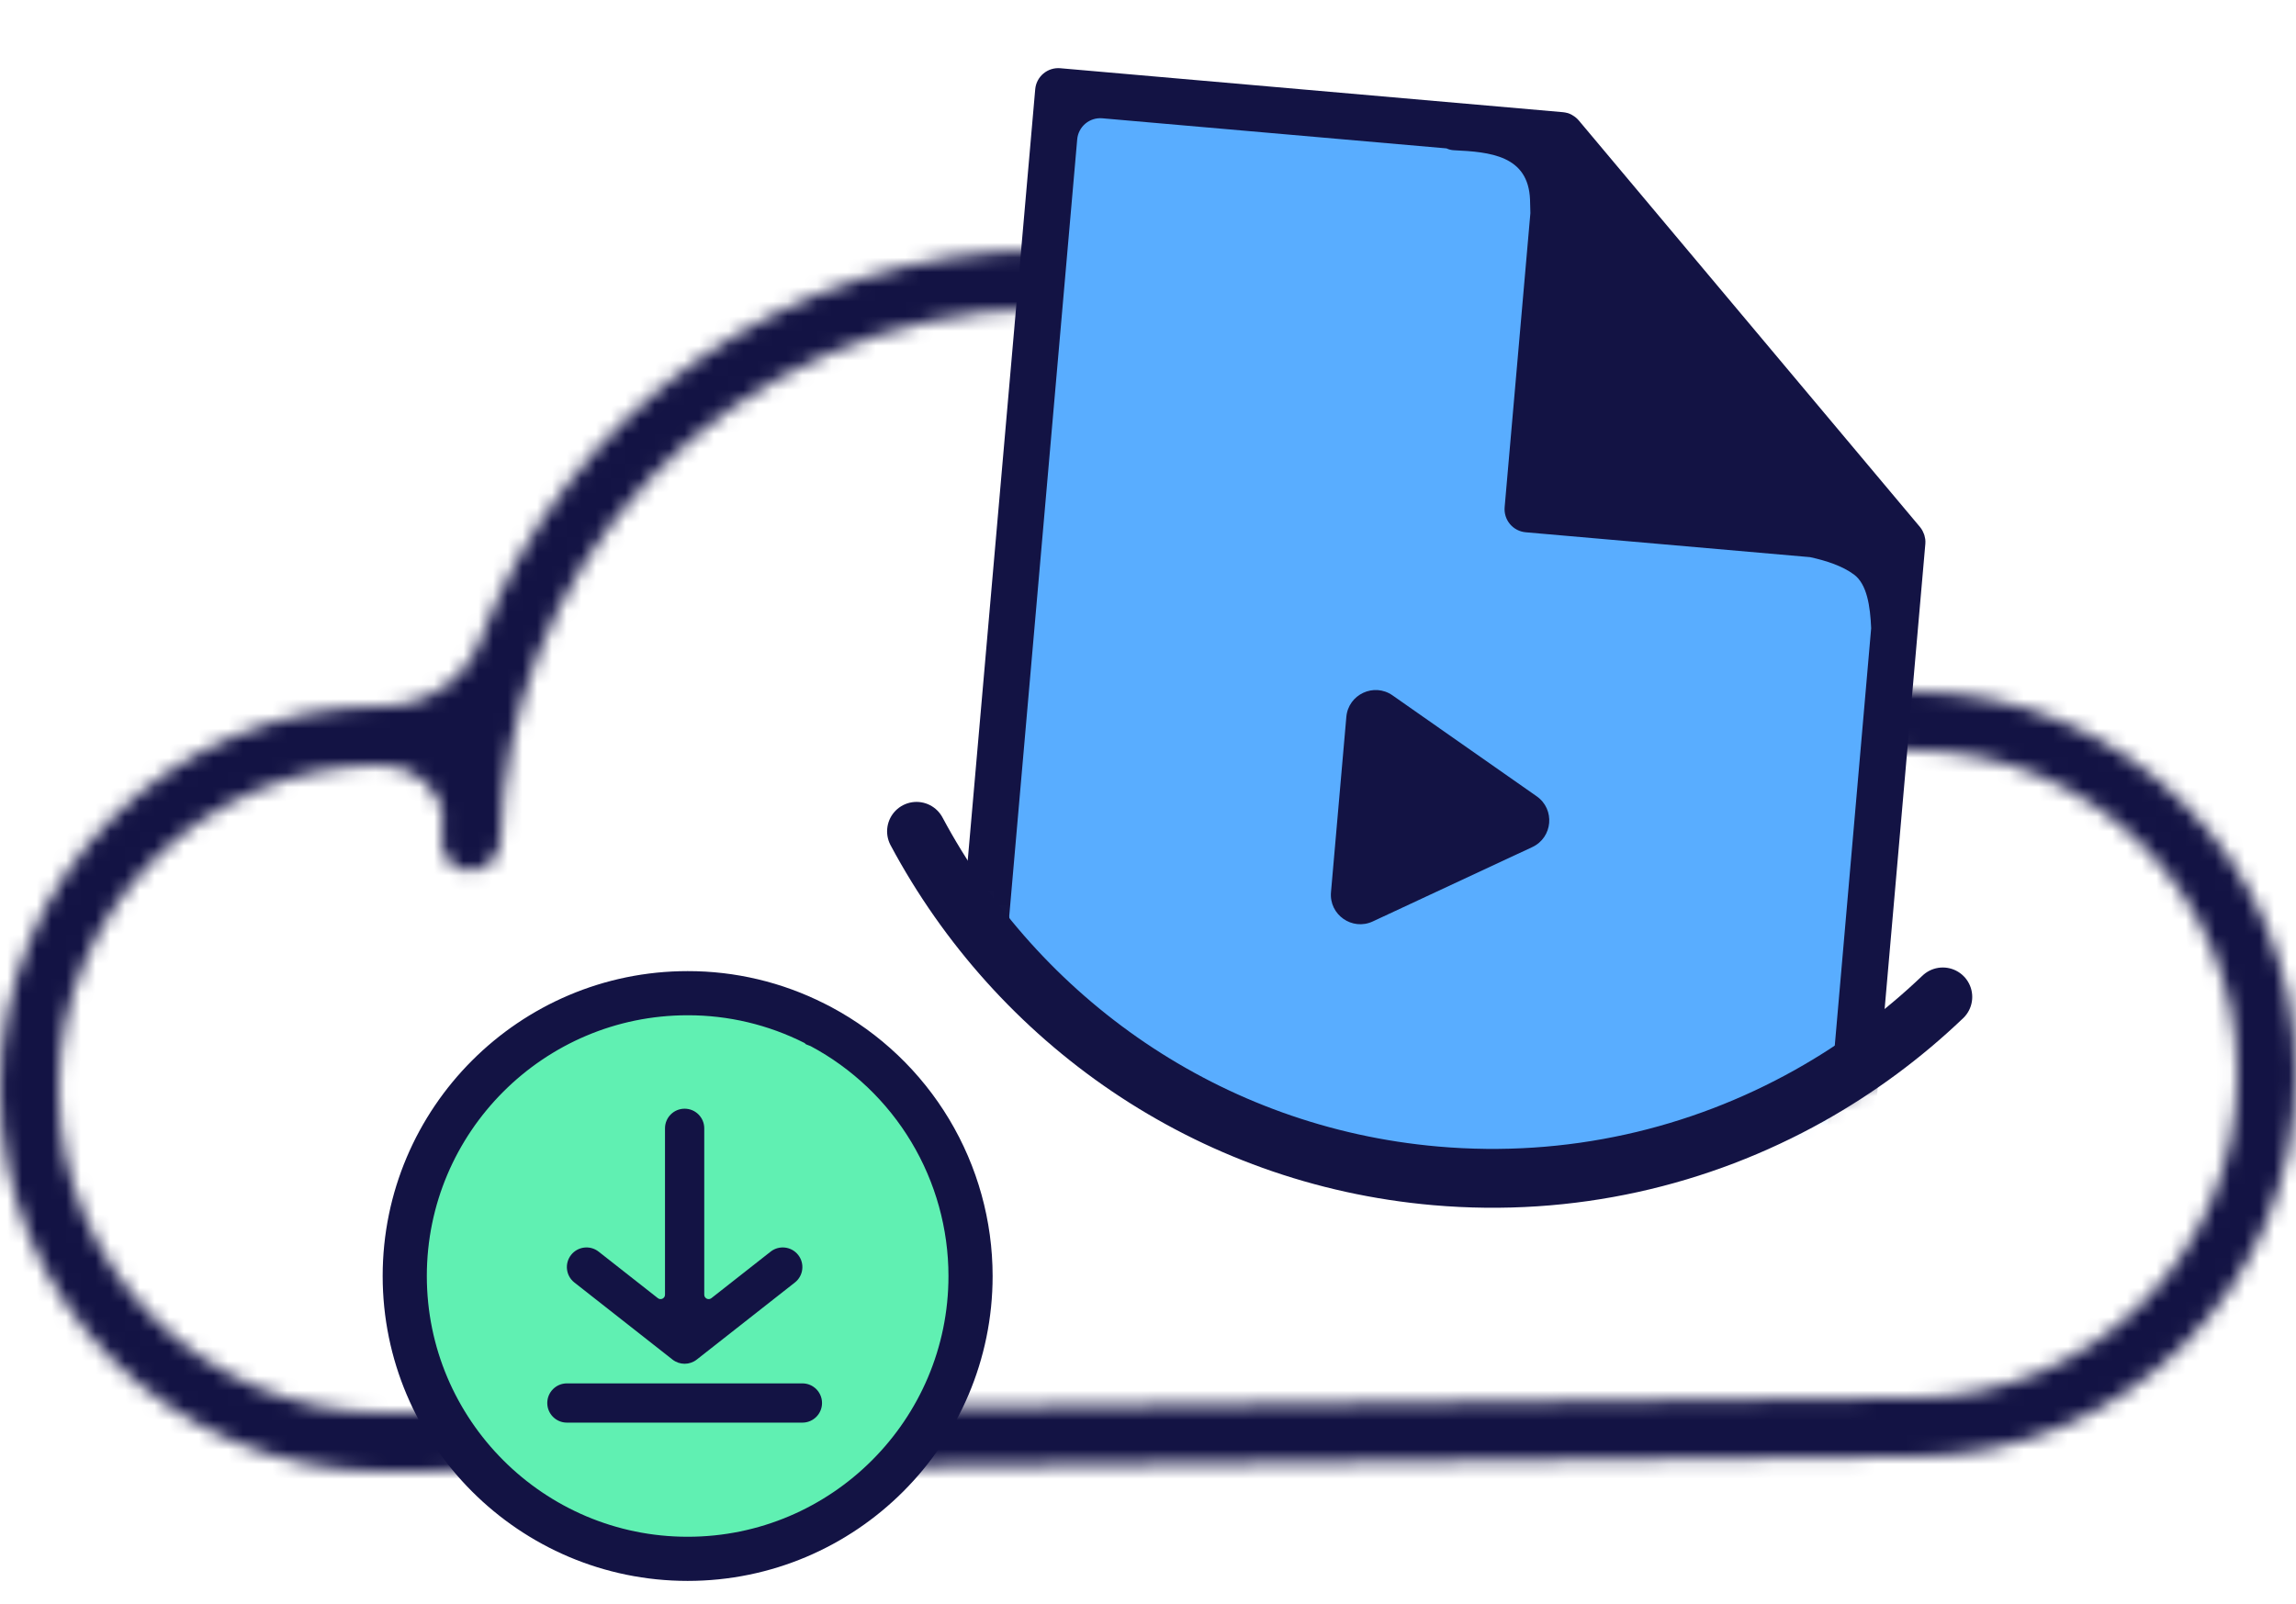
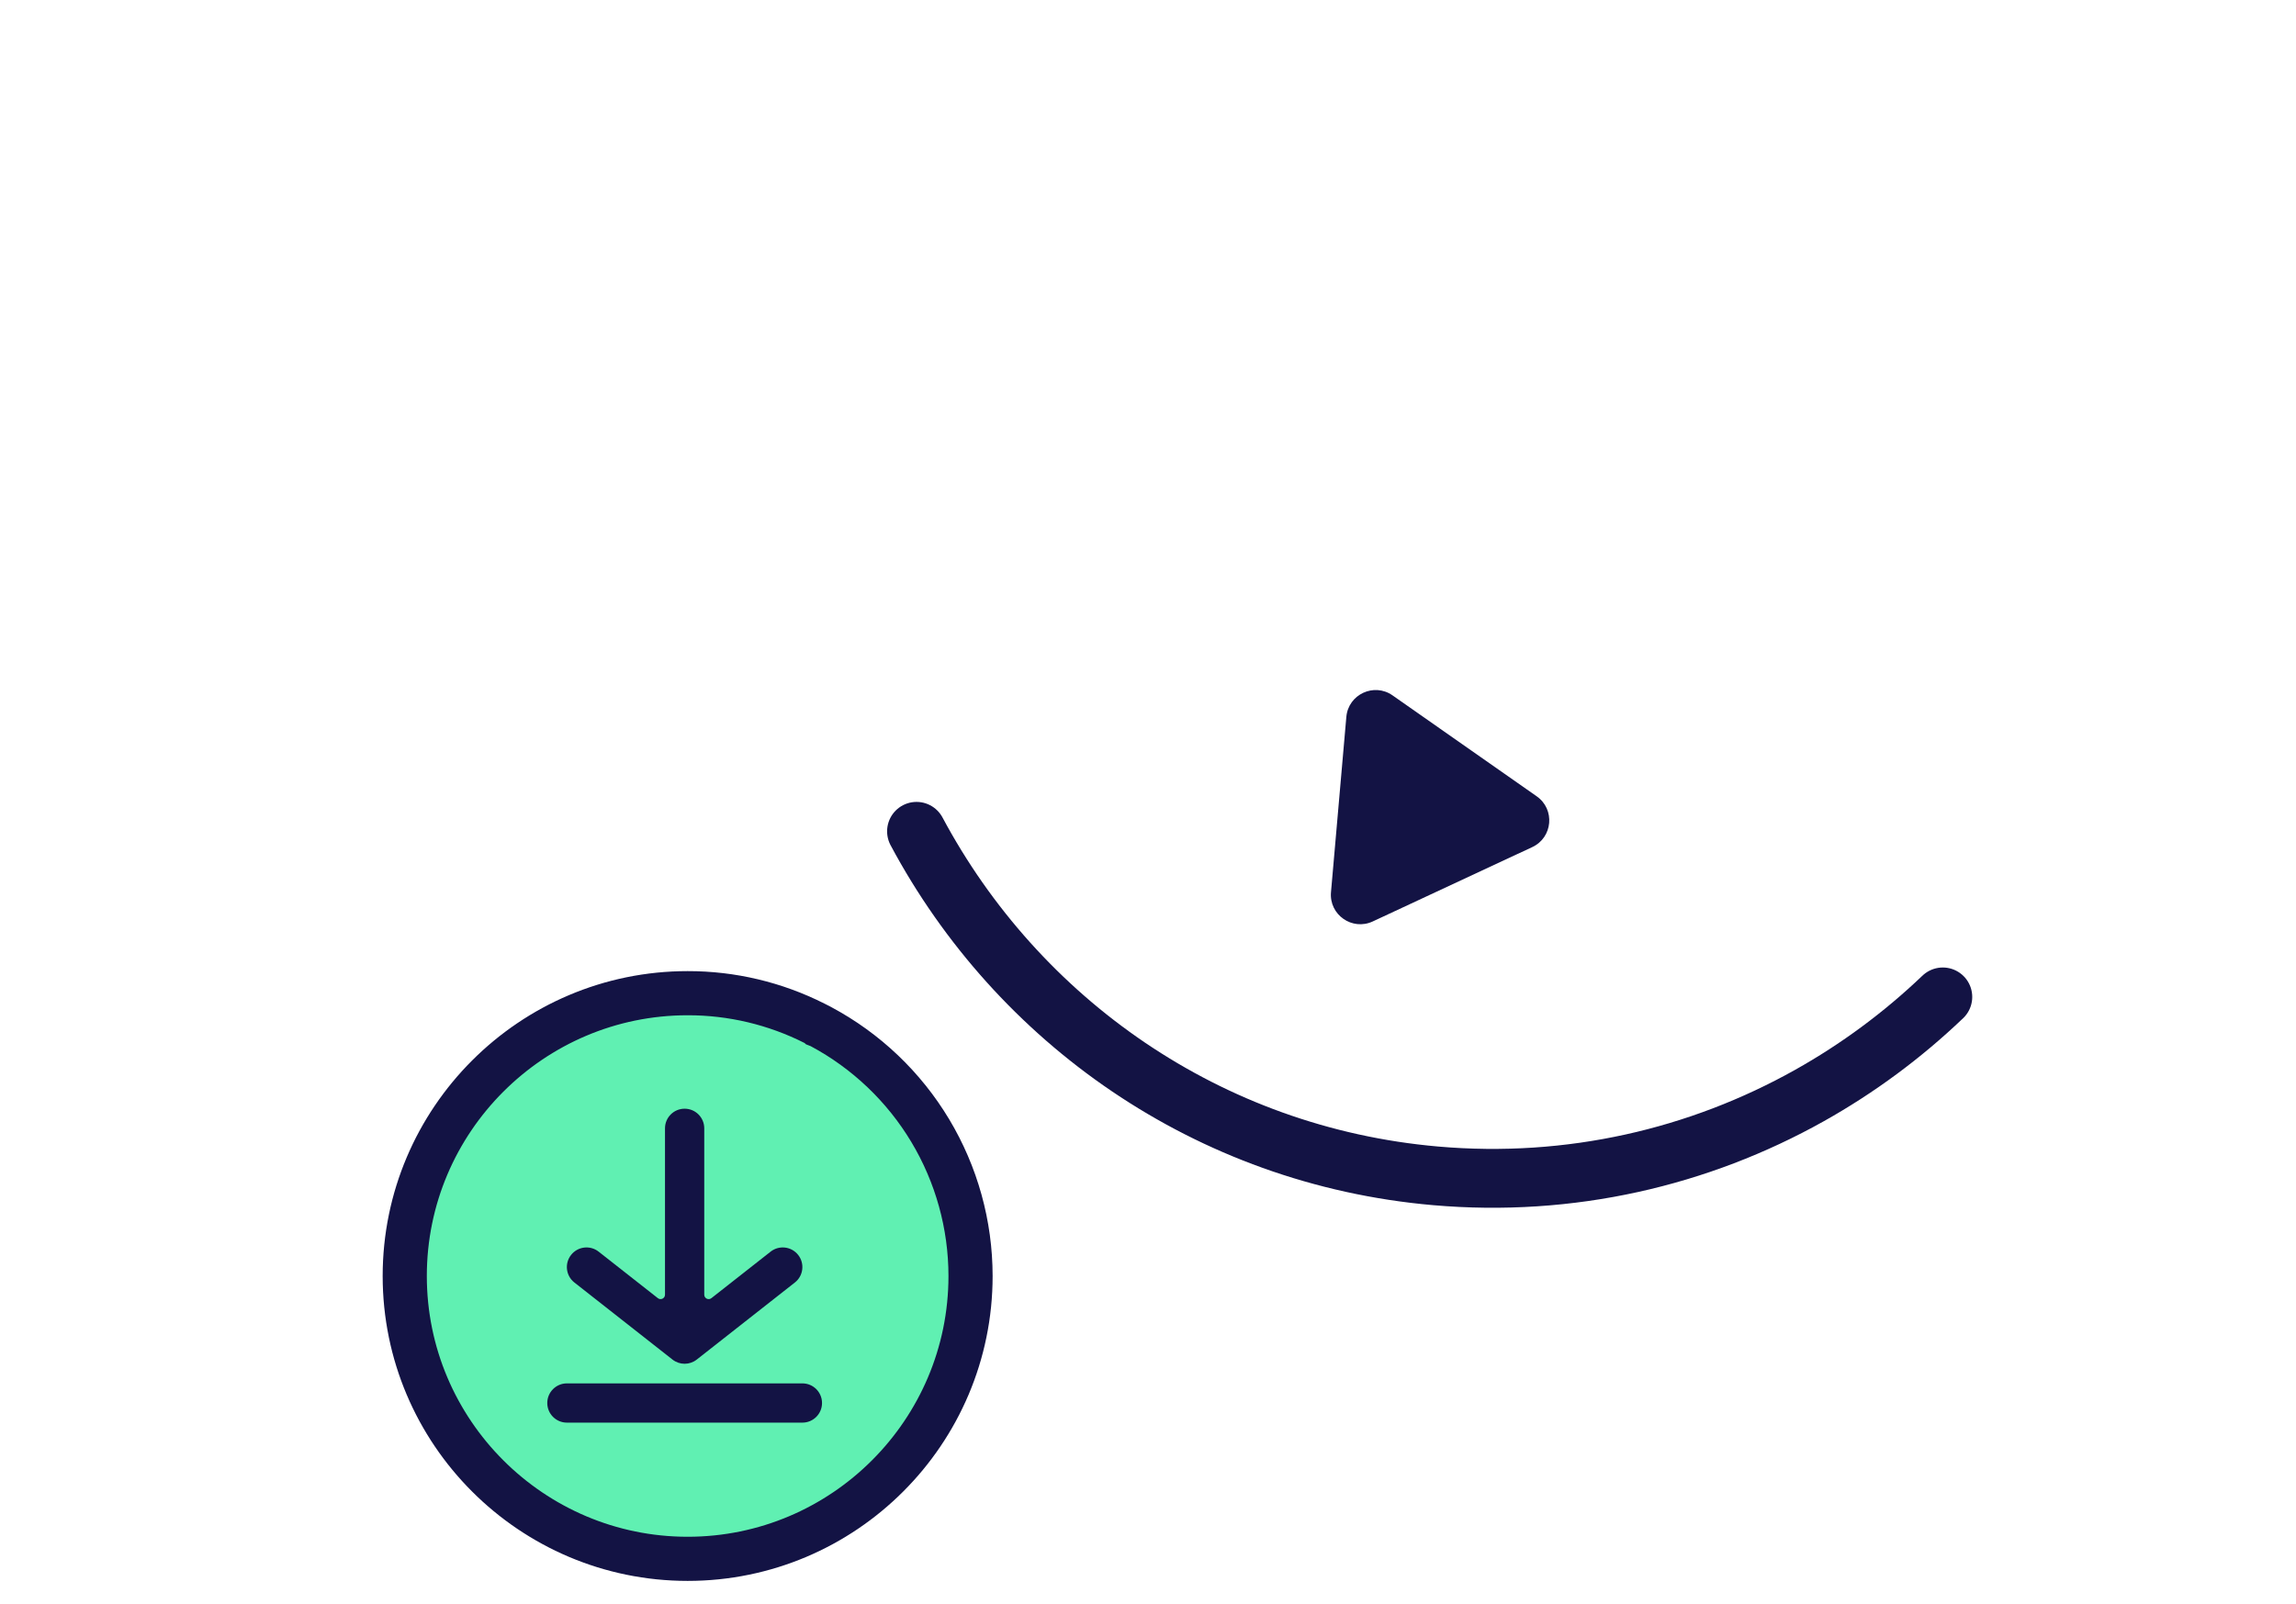
<svg xmlns="http://www.w3.org/2000/svg" width="156" height="109" viewBox="0 0 156 109" fill="none">
  <mask id="path-1-inside-1" fill="white">
    <path fill-rule="evenodd" clip-rule="evenodd" d="M71.028 21C75.735 21.004 80.4 21.905 84.772 23.659C89.325 25.485 93.47 28.198 96.965 31.641C100.46 35.083 103.236 39.187 105.13 43.712C106.767 47.622 107.718 51.779 107.946 56.001C108.006 57.104 108.895 58 110 58C111.105 58 112.005 57.104 111.951 56.001C111.857 54.063 111.625 52.137 111.258 50.237C110.908 48.419 113.007 46.738 114.703 47.478C119.702 49.661 125.316 51 130 51C142.15 51 152 60.85 152 73C152 85.15 142.15 95 130 95H129.981L129.962 95L26.472 95.995L26.453 95.996L26.433 95.996C26.289 95.999 26.145 96 26 96C13.85 96 4 86.15 4 74C4 61.85 13.85 52 26 52C28.022 52 30.176 53.701 30.063 55.72C30.035 56.225 30.017 56.73 30.007 57.236C29.986 58.34 30.914 59.209 32.018 59.175C33.122 59.142 33.984 58.22 34.011 57.115C34.112 52.888 34.937 48.704 36.455 44.747C38.212 40.167 40.863 35.982 44.252 32.435C47.642 28.889 51.703 26.052 56.199 24.089C60.696 22.127 65.537 21.078 70.442 21.004C70.618 21.002 70.793 21 70.968 21C70.988 21 71.008 21 71.028 21ZM70.963 17C53.407 17.015 38.434 28.066 32.604 43.589C31.596 46.273 28.868 48 26 48C11.641 48 0 59.641 0 74C0 88.359 11.641 100 26 100C26.17 100 26.34 99.998 26.51 99.995L130 99C144.359 99 156 87.359 156 73C156 58.641 144.359 47 130 47C121.966 47 109.733 42.306 105.335 35.583C98.02 24.403 85.393 17.013 71.038 17" />
  </mask>
-   <path d="M71.038 15L70.963 15L70.963 19L71.038 19L71.038 15ZM84.772 23.659L83.283 27.371L84.772 23.659ZM71.028 21L71.025 25H71.025L71.028 21ZM96.965 31.641L94.158 34.49L94.158 34.49L96.965 31.641ZM105.13 43.712L108.82 42.167V42.167L105.13 43.712ZM129.981 95V91H129.962L129.943 91L129.981 95ZM129.962 95L129.923 91H129.923L129.962 95ZM26.472 95.995L26.433 91.995L26.432 91.996L26.472 95.995ZM26.453 95.996L26.413 91.996L26.395 91.996L26.376 91.996L26.453 95.996ZM26.433 95.996L26.357 91.996L26.356 91.997L26.433 95.996ZM36.455 44.747L40.19 46.18V46.18L36.455 44.747ZM44.252 32.435L47.144 35.199L47.144 35.199L44.252 32.435ZM70.442 21.004L70.503 25.004L70.442 21.004ZM70.968 21L70.972 25H70.972L70.968 21ZM32.604 43.589L28.86 42.183V42.183L32.604 43.589ZM26.51 99.995L26.472 95.995L26.453 95.996L26.433 95.996L26.51 99.995ZM130 99V95H129.981L129.962 95L130 99ZM105.335 35.583L101.987 37.773L105.335 35.583ZM34.011 57.115L30.012 57.02L34.011 57.115ZM111.258 50.237L107.331 50.995L111.258 50.237ZM111.951 56.001L115.946 55.806L111.951 56.001ZM107.946 56.001L111.94 55.785L107.946 56.001ZM86.261 19.946C81.416 18.003 76.247 17.004 71.032 17L71.025 25C75.223 25.003 79.384 25.807 83.283 27.371L86.261 19.946ZM99.772 28.791C95.899 24.976 91.306 21.969 86.261 19.946L83.283 27.371C87.344 29 91.041 31.42 94.158 34.49L99.772 28.791ZM108.82 42.167C106.72 37.153 103.645 32.606 99.772 28.791L94.158 34.49C97.275 37.561 99.751 41.221 101.44 45.257L108.82 42.167ZM111.94 55.785C111.687 51.106 110.633 46.5 108.82 42.167L101.44 45.257C102.9 48.744 103.748 52.451 103.952 56.217L111.94 55.785ZM107.331 50.995C107.661 52.709 107.871 54.447 107.956 56.196L115.946 55.806C115.843 53.679 115.588 51.565 115.186 49.48L107.331 50.995ZM130 47C125.983 47 120.916 45.827 116.304 43.813L113.103 51.144C118.488 53.495 124.649 55 130 55V47ZM156 73C156 58.641 144.359 47 130 47V55C139.941 55 148 63.059 148 73H156ZM130 99C144.359 99 156 87.359 156 73H148C148 82.941 139.941 91 130 91V99ZM129.981 99H130V91H129.981V99ZM130 99L130.019 99L129.943 91L129.923 91L130 99ZM26.51 99.995L130 99L129.923 91L26.433 91.995L26.51 99.995ZM26.492 99.995L26.511 99.995L26.432 91.996L26.413 91.996L26.492 99.995ZM26.509 99.995L26.529 99.995L26.376 91.996L26.357 91.996L26.509 99.995ZM26 100C26.171 100 26.34 99.998 26.51 99.995L26.356 91.997C26.238 91.999 26.119 92 26 92V100ZM0 74C0 88.359 11.641 100 26 100V92C16.059 92 8 83.941 8 74H0ZM26 48C11.641 48 0 59.641 0 74H8C8 64.059 16.059 56 26 56V48ZM34.006 57.31C34.015 56.854 34.032 56.398 34.057 55.943L26.07 55.498C26.039 56.051 26.018 56.606 26.008 57.161L34.006 57.31ZM32.72 43.314C31.038 47.699 30.124 52.335 30.012 57.02L38.009 57.211C38.1 53.441 38.836 49.709 40.19 46.18L32.72 43.314ZM41.361 29.671C37.605 33.601 34.667 38.239 32.72 43.314L40.19 46.18C41.757 42.095 44.121 38.362 47.144 35.199L41.361 29.671ZM54.599 20.423C49.617 22.598 45.117 25.741 41.361 29.671L47.144 35.199C50.167 32.036 53.789 29.506 57.799 27.755L54.599 20.423ZM70.382 17.005C64.947 17.087 59.581 18.249 54.599 20.423L57.799 27.755C61.809 26.005 66.128 25.07 70.503 25.004L70.382 17.005ZM70.965 17C70.771 17 70.576 17.002 70.382 17.005L70.503 25.004C70.659 25.001 70.815 25 70.972 25L70.965 17ZM71.032 17C71.009 17 70.987 17 70.965 17L70.972 25C70.99 25 71.007 25 71.025 25L71.032 17ZM70.96 13C51.684 13.017 35.255 25.151 28.86 42.183L36.349 44.995C41.612 30.98 55.13 21.014 70.967 21L70.96 13ZM28.86 42.183C28.491 43.163 27.36 44 26 44V52C30.376 52 34.701 49.384 36.349 44.995L28.86 42.183ZM26 44C9.431 44 -4 57.431 -4 74H4C4 61.85 13.85 52 26 52V44ZM-4 74C-4 90.569 9.431 104 26 104V96C13.85 96 4 86.15 4 74H-4ZM26 104C26.196 104 26.392 103.998 26.587 103.994L26.433 95.996C26.289 95.999 26.145 96 26 96V104ZM26.549 103.995L130.038 103L129.962 95L26.472 95.995L26.549 103.995ZM130 103C146.569 103 160 89.569 160 73H152C152 85.15 142.15 95 130 95V103ZM160 73C160 56.431 146.569 43 130 43V51C142.15 51 152 60.85 152 73H160ZM130 43C126.65 43 122.131 41.992 117.905 40.147C113.612 38.273 110.269 35.818 108.682 33.393L101.987 37.773C104.799 42.071 109.771 45.325 114.703 47.478C119.702 49.661 125.316 51 130 51V43ZM108.682 33.393C100.661 21.133 86.801 13.014 71.042 13L71.035 21C83.984 21.012 95.38 27.673 101.987 37.773L108.682 33.393ZM32.138 63.174C35.502 63.072 37.935 60.301 38.009 57.211L30.012 57.02C30.033 56.138 30.741 55.212 31.897 55.177L32.138 63.174ZM115.186 49.48C115.355 50.356 114.894 50.876 114.714 51.02C114.534 51.164 113.923 51.502 113.103 51.144L116.304 43.813C113.787 42.714 111.278 43.522 109.713 44.776C108.147 46.031 106.811 48.3 107.331 50.995L115.186 49.48ZM26.008 57.161C25.942 60.68 28.881 63.272 32.138 63.174L31.897 55.177C32.947 55.146 34.031 56 34.006 57.31L26.008 57.161ZM110 62C113.259 62 116.118 59.321 115.946 55.806L107.956 56.196C107.892 54.887 108.95 54 110 54V62ZM26 56C25.952 56 25.969 55.992 26.037 56.019C26.103 56.045 26.164 56.084 26.203 56.118C26.244 56.153 26.215 56.142 26.17 56.05C26.119 55.946 26.055 55.751 26.07 55.498L34.057 55.943C34.2 53.381 32.897 51.34 31.461 50.088C30.03 48.84 28.072 48 26 48V56ZM103.952 56.217C104.119 59.304 106.634 62 110 62V54C111.157 54 111.892 54.904 111.94 55.785L103.952 56.217Z" fill="#131344" mask="url(#path-1-inside-1)" />
  <mask id="mask0" mask-type="alpha" maskUnits="userSpaceOnUse" x="56" y="-15" width="95" height="95">
    <circle cx="103.5" cy="32.5" r="47.5" fill="white" />
  </mask>
  <g mask="url(#mask0)">
    <path d="M75.951 76.028L75.914 76.01C75.746 75.958 75.597 75.862 75.479 75.732C72.638 73.969 69.421 72.901 66.089 72.616C54.295 71.584 43.86 80.34 42.828 92.135C41.796 103.929 50.552 114.364 62.346 115.396C74.141 116.428 84.576 107.671 85.608 95.877C85.944 92.005 85.223 88.114 83.523 84.618C81.822 81.123 79.205 78.154 75.951 76.028Z" fill="#60F0B2" />
-     <path d="M126.054 38.939C125.35 38.424 124.35 38.03 122.999 37.736L103.685 36.047C103.304 36.013 102.952 35.829 102.706 35.536C102.46 35.243 102.341 34.865 102.374 34.483L104.125 14.47C104.12 14.168 104.115 13.861 104.099 13.555C103.974 10.319 100.989 10.177 98.811 10.069C98.651 10.066 98.495 10.029 98.352 9.959L74.918 7.901C74.468 7.862 74.02 8.003 73.673 8.294C73.327 8.585 73.11 9.001 73.07 9.452L68.449 62.27C68.459 62.34 68.465 62.411 68.465 62.482C68.355 65.594 68.546 68.781 72.111 70.571C72.383 70.706 72.656 70.837 72.923 70.966C73.897 71.437 74.819 71.881 75.658 72.503C81.03 75.367 85.137 80.137 87.172 85.875C87.504 86.638 87.789 87.421 88.026 88.22L88.185 88.72L88.203 88.756C88.217 88.777 88.235 88.798 88.251 88.817L88.245 88.881L88.251 88.932C88.625 90.1 89.101 91.425 90.021 92.477C90.704 93.232 91.543 93.831 92.479 94.232L92.522 94.252L92.569 94.24C92.605 94.23 92.641 94.217 92.676 94.202L92.694 94.196C92.814 94.292 92.938 94.379 93.063 94.47L93.092 94.485C94.392 94.974 95.785 95.225 97.121 95.443L120.781 97.513C121.231 97.552 121.679 97.41 122.025 97.12C122.372 96.829 122.589 96.412 122.629 95.962L127.289 42.695C127.229 41.327 127.045 39.667 126.054 38.939Z" fill="#59ADFF" />
-     <path d="M130.811 36.658C130.812 36.645 130.813 36.633 130.805 36.621C130.794 36.542 130.777 36.464 130.754 36.387C130.745 36.357 130.735 36.328 130.724 36.3C130.702 36.239 130.677 36.18 130.647 36.123C130.635 36.097 130.623 36.07 130.609 36.046C130.567 35.971 130.519 35.9 130.465 35.833L130.456 35.821L107.252 8.166L107.241 8.156C107.184 8.091 107.121 8.031 107.054 7.977C107.033 7.959 107.01 7.944 106.987 7.927C106.934 7.888 106.879 7.852 106.821 7.819L106.746 7.777C106.67 7.739 106.592 7.707 106.512 7.682L106.488 7.679C106.396 7.653 106.301 7.635 106.206 7.626L106.178 7.623L72.042 4.637C71.626 4.6 71.213 4.73 70.893 4.999C70.573 5.267 70.373 5.651 70.337 6.067L64.783 69.547C51.998 69.24 40.959 78.965 39.828 91.889C38.651 105.341 48.638 117.241 62.089 118.418C75.013 119.548 86.5 110.372 88.424 97.722L123.65 100.804C124.066 100.84 124.479 100.71 124.799 100.441C125.119 100.173 125.319 99.789 125.355 99.373L130.815 36.971C130.816 36.961 130.816 36.952 130.817 36.94C130.824 36.846 130.822 36.752 130.811 36.658ZM62.363 115.266C50.641 114.241 41.939 103.87 42.965 92.149C43.99 80.427 54.361 71.725 66.082 72.751C69.392 73.038 72.588 74.098 75.412 75.847C75.538 75.983 75.697 76.084 75.873 76.141C79.108 78.253 81.709 81.203 83.399 84.677C85.09 88.15 85.806 92.017 85.472 95.866C84.457 107.587 74.085 116.292 62.363 115.266ZM122.494 95.946C122.458 96.362 122.258 96.746 121.938 97.014C121.618 97.282 121.205 97.413 120.789 97.376L97.13 95.306C94.638 94.898 91.85 94.358 90.119 92.383C88.548 90.592 88.279 87.964 87.287 85.824C85.231 80.064 81.105 75.275 75.713 72.388C74.647 71.598 73.417 71.076 72.164 70.456C68.809 68.776 68.471 65.916 68.587 62.49C68.588 62.413 68.583 62.336 68.572 62.26L73.19 9.469C73.227 9.054 73.427 8.669 73.746 8.401C74.066 8.133 74.479 8.003 74.895 8.039L98.281 10.085C98.441 10.161 98.616 10.204 98.793 10.211C101.24 10.328 103.839 10.562 103.957 13.567C103.969 13.872 103.974 14.177 103.981 14.482L102.232 34.47C102.196 34.886 102.326 35.299 102.594 35.619C102.863 35.939 103.247 36.139 103.663 36.175L122.984 37.865C124.122 38.114 125.19 38.472 125.963 39.044C126.853 39.698 127.071 41.199 127.135 42.695L122.494 95.946Z" fill="#131344" />
    <path fill-rule="evenodd" clip-rule="evenodd" d="M65.172 80.259C66.061 80.337 66.719 81.121 66.641 82.01L65.436 95.787C65.414 96.037 65.689 96.202 65.899 96.065L71.2 92.602C71.947 92.114 72.948 92.324 73.436 93.07C73.924 93.817 73.714 94.819 72.967 95.307L64.366 100.926C63.743 101.333 62.921 101.261 62.378 100.752L54.883 93.725C54.233 93.114 54.2 92.092 54.81 91.441C55.42 90.79 56.443 90.757 57.094 91.368L61.713 95.699C61.895 95.87 62.195 95.755 62.217 95.506L63.422 81.728C63.5 80.839 64.284 80.182 65.172 80.259Z" fill="#131344" />
    <path d="M104.411 54.12C105.672 55.003 105.505 56.92 104.109 57.571L93.271 62.624C91.876 63.275 90.299 62.171 90.433 60.638L91.476 48.724C91.61 47.191 93.354 46.377 94.615 47.26L104.411 54.12Z" fill="#131344" />
  </g>
  <path d="M132.002 67.754C129.275 70.359 126.229 72.615 122.937 74.459C115.452 78.652 106.697 80.715 97.539 79.914C82.062 78.56 69.139 69.348 62.273 56.5" stroke="#131344" stroke-width="4" stroke-linecap="round" />
  <path d="M55.783 69.774L55.696 69.727L55.602 69.692L55.571 69.68L55.532 69.644L55.343 69.548C52.67 68.197 49.716 67.495 46.72 67.5C36.121 67.501 27.5 76.122 27.5 86.722C27.5 97.322 36.122 105.943 46.722 105.943C57.322 105.943 65.943 97.322 65.943 86.722V86.721C65.941 83.241 64.995 79.827 63.206 76.843C61.417 73.859 58.852 71.415 55.783 69.774Z" fill="#60F0B2" stroke="#131344" stroke-width="3" />
  <path fill-rule="evenodd" clip-rule="evenodd" d="M46.516 75.351C47.253 75.351 47.85 75.948 47.85 76.684V87.991C47.85 88.242 48.138 88.382 48.335 88.227L52.36 85.065C52.939 84.61 53.777 84.711 54.232 85.29C54.687 85.869 54.587 86.707 54.008 87.162L47.34 92.401C46.857 92.781 46.176 92.781 45.693 92.401L39.025 87.162C38.446 86.707 38.346 85.869 38.801 85.29C39.256 84.711 40.094 84.61 40.673 85.065L44.698 88.227C44.895 88.382 45.183 88.242 45.183 87.991V76.684C45.183 75.948 45.78 75.351 46.516 75.351Z" fill="#131344" />
  <path fill-rule="evenodd" clip-rule="evenodd" d="M37.184 95.353C37.184 94.616 37.781 94.019 38.517 94.019H54.519C55.255 94.019 55.852 94.616 55.852 95.353C55.852 96.089 55.255 96.686 54.519 96.686H38.517C37.781 96.686 37.184 96.089 37.184 95.353Z" fill="#131344" />
</svg>